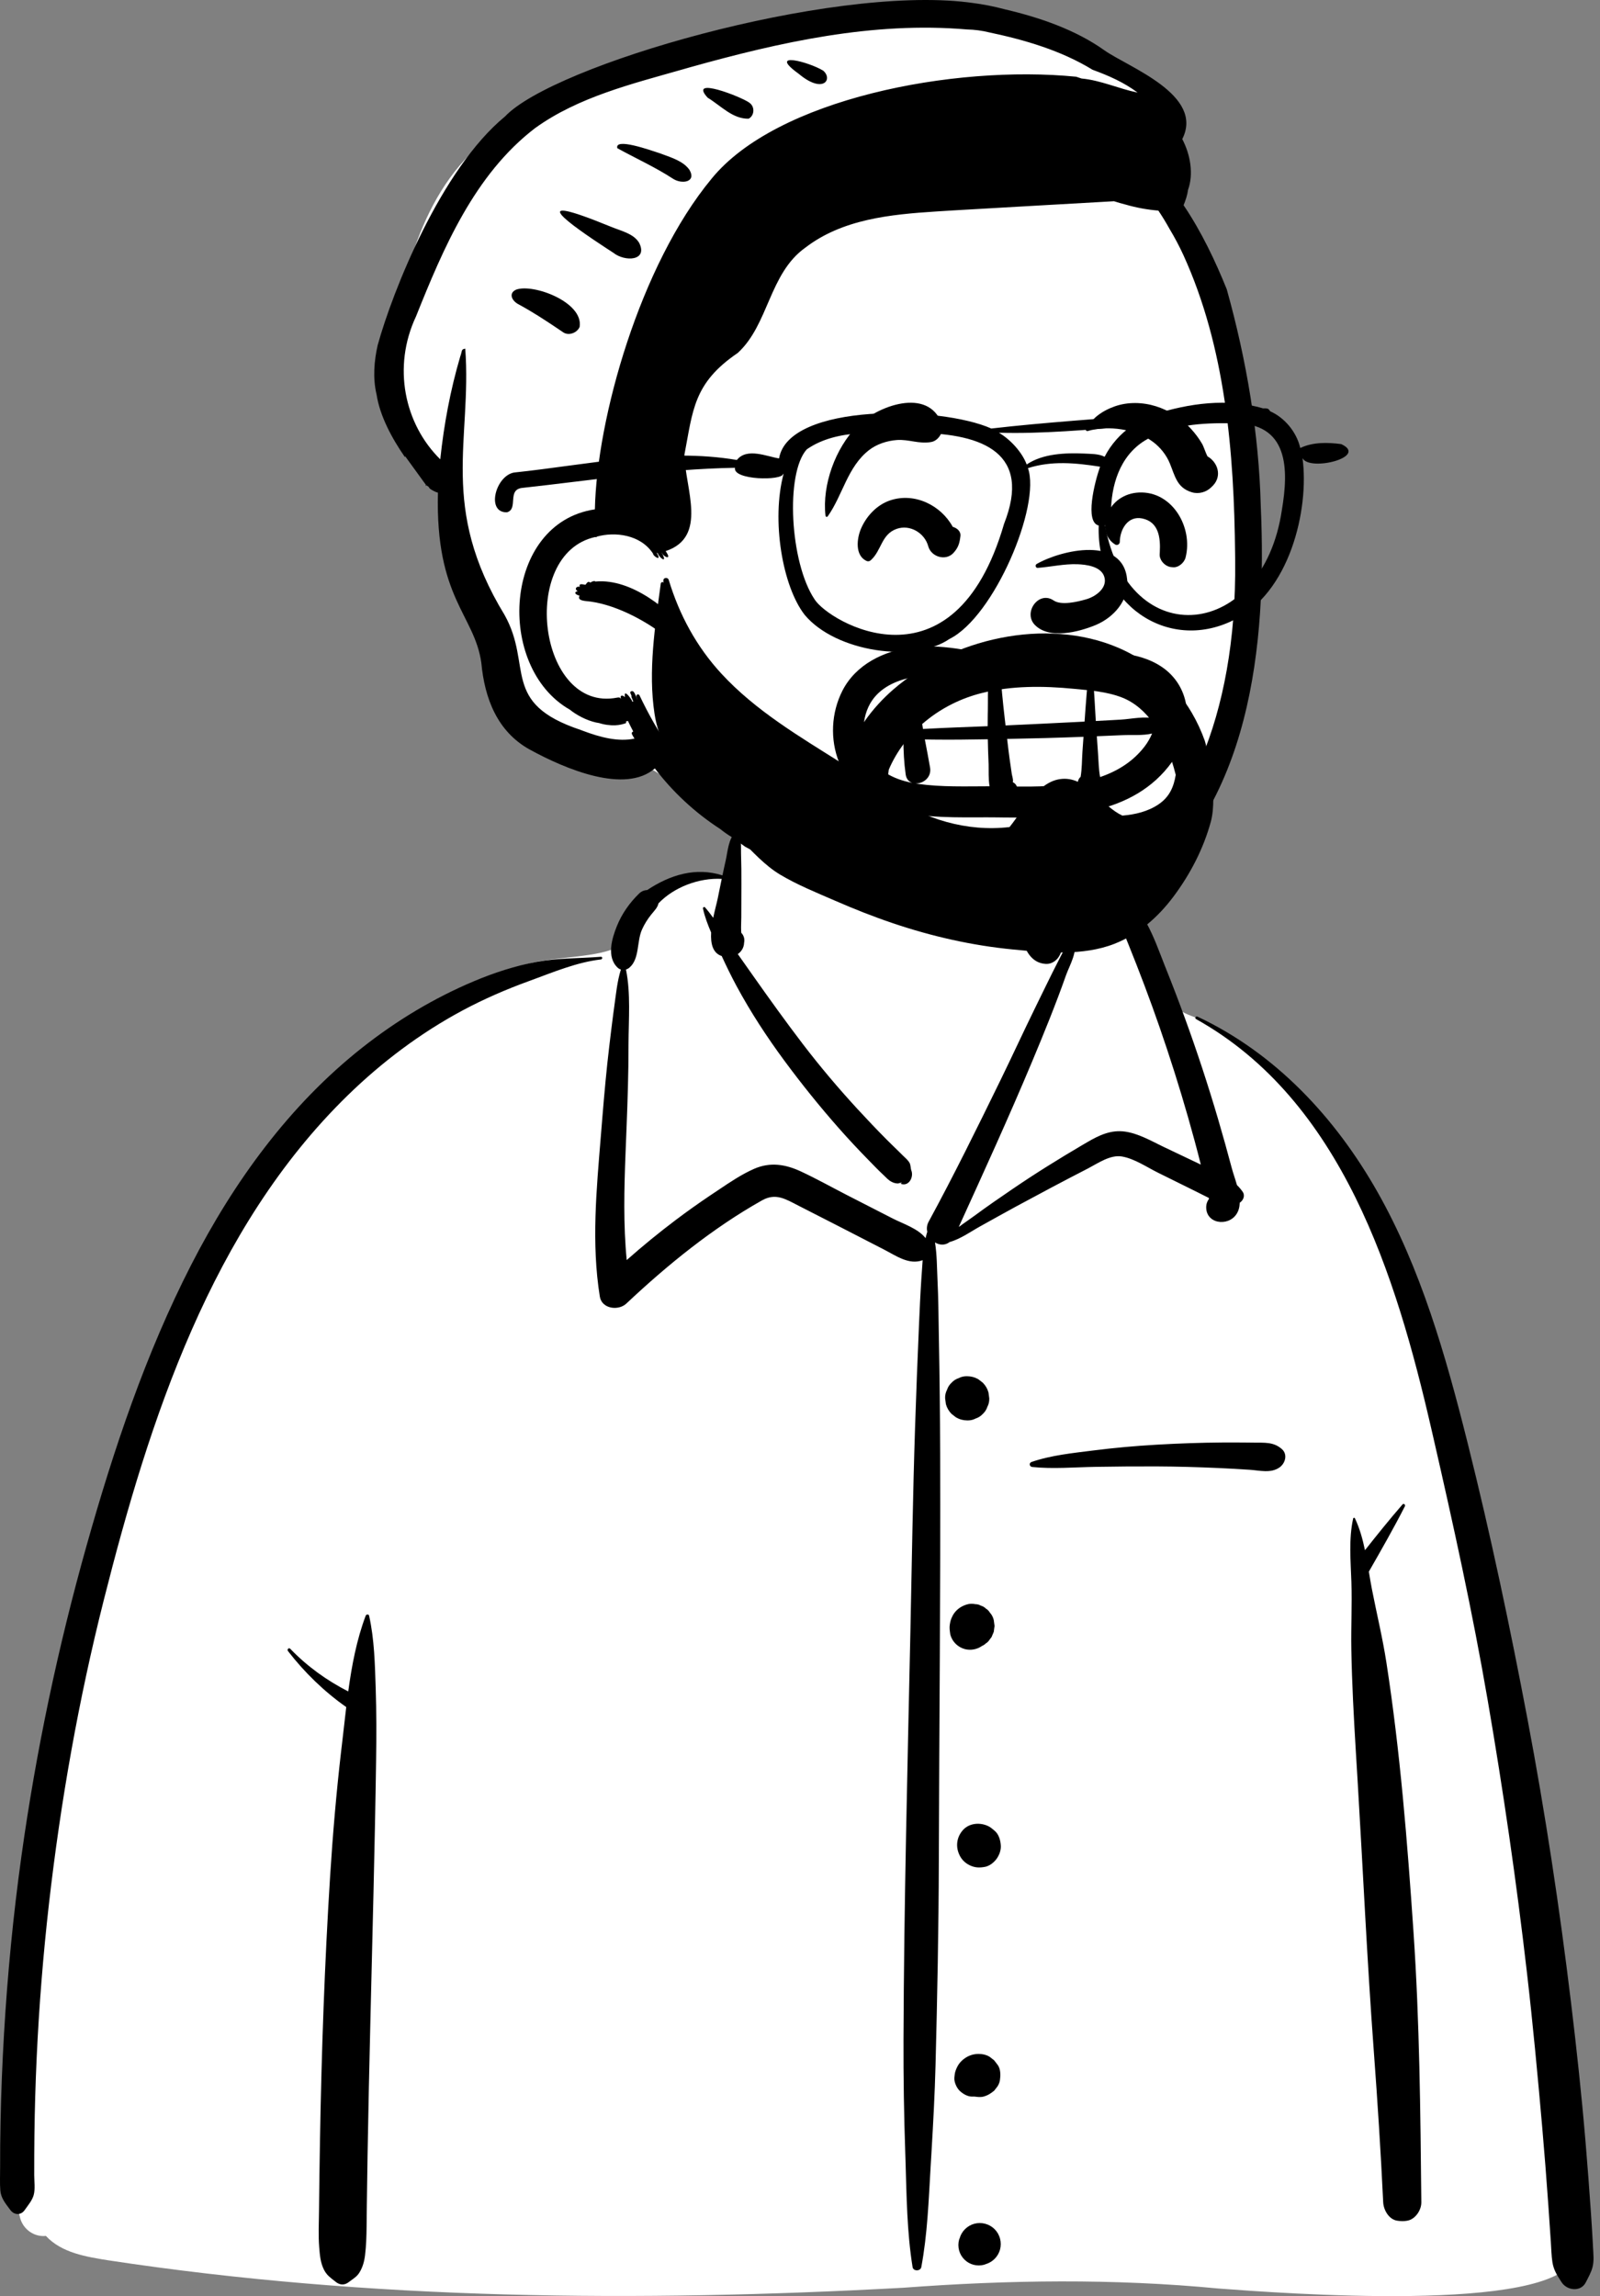
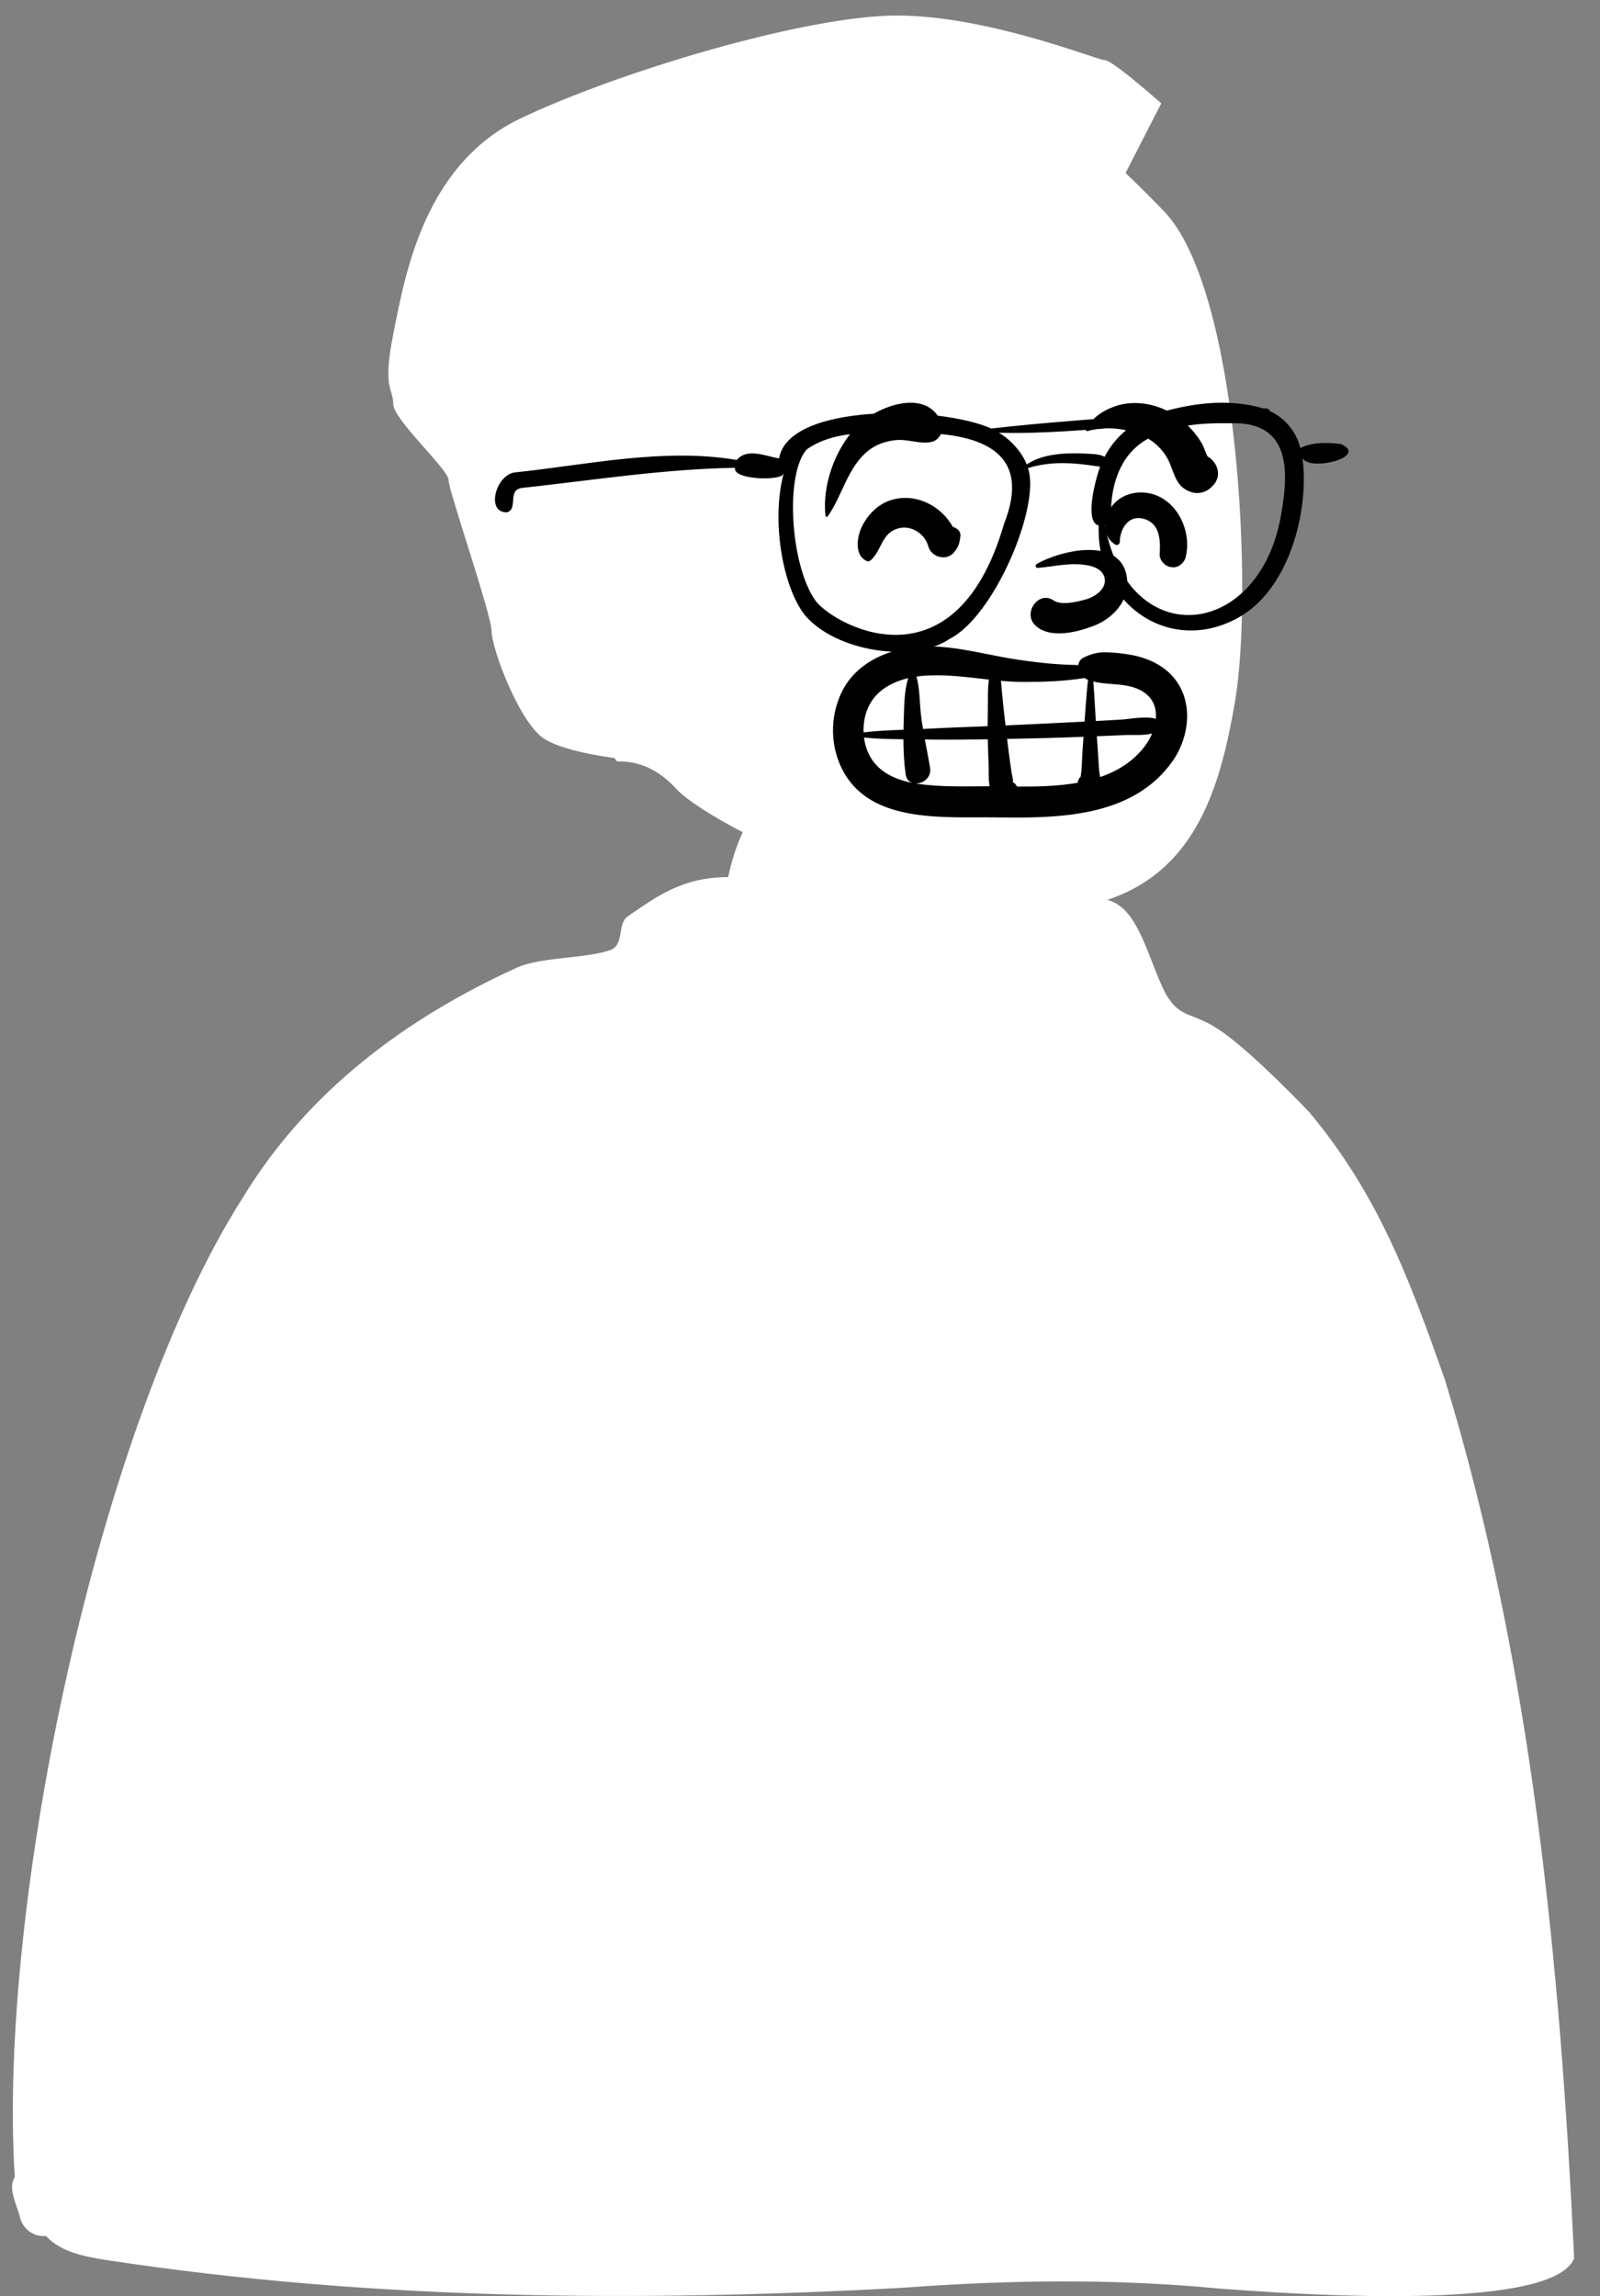
<svg xmlns="http://www.w3.org/2000/svg" width="168" height="241" viewBox="0 0 168 241" fill="none">
  <rect x="0" y="0" width="168" height="241" fill="#808080" stroke="none" />
  <path fill-rule="evenodd" clip-rule="evenodd" d="M11.338 237.23C38.939 241.424 67.04 241.635 94.871 240.112C105.885 239.287 116.933 239.138 127.938 240.193C134.441 240.676 162.954 242.857 165.284 237.03C163.817 206.003 160.848 174.711 151.738 144.871C147.992 134.275 144.774 125.481 137.462 116.713C135.157 114.319 130.188 109.298 127.34 107.66C124.873 106.242 123.842 106.748 122.425 104.352C121.017 101.706 119.979 97.285 117.98 95.418C115.945 93.516 112.929 94.197 109.19 94.809C109.877 85.524 105.593 83.16 99.691 81.394C89.317 77.433 79.071 79.423 76.46 92.057C71.619 92.057 68.899 94.141 65.959 96.144C64.757 96.962 65.593 99.048 64.158 99.692C61.502 100.638 56.808 100.406 54.251 101.57C42.622 106.864 32.265 114.542 25.463 125.754C10.213 149.693 -0.262 200.12 1.551 228.493C0.757 229.739 1.855 231.526 2.134 232.866C2.486 234.031 3.628 234.806 4.818 234.674C6.48 236.462 9.051 236.859 11.338 237.23Z" fill="white" />
-   <path fill-rule="evenodd" clip-rule="evenodd" d="M125.583 106.958C125.413 106.863 125.562 106.621 125.733 106.701C133.918 110.543 140.198 117.282 144.616 125.07C149.191 133.133 151.799 142.288 154.047 151.236L154.128 151.559C156.525 161.131 158.564 170.802 160.399 180.497C162.257 190.314 163.749 200.192 164.949 210.111C165.543 215.016 166.072 219.929 166.485 224.852C166.691 227.312 166.878 229.774 167.047 232.237C167.114 233.222 167.177 234.207 167.232 235.193L167.271 235.933C167.304 236.604 167.384 237.276 167.218 237.938C167.075 238.508 166.773 239.025 166.508 239.549C165.983 240.584 164.543 240.413 163.977 239.549L163.812 239.297C163.437 238.716 163.125 238.177 163.008 237.455C162.894 236.756 162.889 236.023 162.838 235.316C162.744 234.017 162.664 232.716 162.573 231.416C162.381 228.679 162.166 225.945 161.928 223.212C161.456 217.817 160.951 212.427 160.33 207.047C159.227 197.485 157.842 187.949 156.21 178.464C154.616 169.198 152.6 160.026 150.497 150.865L150.279 149.917C146.597 133.924 140.922 115.505 125.583 106.958ZM38.395 169.586C38.455 169.426 38.714 169.389 38.758 169.586C39.309 172.069 39.364 174.627 39.448 177.17C39.531 179.678 39.528 182.198 39.491 184.708C39.357 193.932 39.103 203.148 38.885 212.37C38.775 216.983 38.672 221.597 38.594 226.211C38.564 227.941 38.539 229.672 38.518 231.402L38.493 233.685C38.48 234.694 38.453 235.691 38.33 236.699C38.249 237.362 38.077 237.994 37.711 238.562C37.451 238.966 37.081 239.17 36.72 239.445L36.653 239.497C36.192 239.861 35.708 239.863 35.252 239.497L35.12 239.392C34.684 239.052 34.308 238.786 34.03 238.247C33.644 237.498 33.582 236.685 33.516 235.86C33.416 234.608 33.483 233.339 33.495 232.084C33.521 229.567 33.556 227.05 33.6 224.533C33.762 215.303 34.083 206.072 34.666 196.858C34.941 192.518 35.314 188.165 35.814 183.842L35.91 183.032C36.061 181.761 36.2 180.466 36.355 179.168C34.028 177.53 31.982 175.543 30.237 173.289C30.109 173.123 30.32 172.89 30.476 173.051C32.258 174.897 34.302 176.369 36.565 177.527C36.936 174.809 37.446 172.105 38.395 169.586ZM77.279 87.31C77.311 87.285 77.361 87.274 77.392 87.31C77.892 87.893 77.79 88.785 77.807 89.525L77.808 89.594C77.844 90.675 77.851 91.752 77.847 92.834L77.836 96.277C77.835 96.751 77.796 97.243 77.821 97.72L77.833 97.904C78.096 98.173 78.218 98.562 78.129 98.953C78.113 99.454 77.851 99.873 77.469 100.136L78.288 101.298L79.108 102.46C80.798 104.858 82.506 107.234 84.287 109.566C86.103 111.944 88.04 114.231 90.066 116.431C91.057 117.506 92.064 118.566 93.094 119.602C93.513 120.023 93.942 120.434 94.367 120.849L94.789 121.267C95.039 121.516 95.353 121.763 95.518 122.08C95.616 122.266 95.638 122.726 95.673 122.802C95.985 123.49 95.452 124.586 94.565 124.243L94.606 124.216C94.767 124.104 94.663 124.102 94.295 124.212C94.063 124.211 93.845 124.157 93.641 124.051L93.581 124.018C93.294 123.872 93.038 123.59 92.805 123.365L92.747 123.31C92.215 122.81 91.707 122.281 91.197 121.759C90.131 120.67 89.09 119.559 88.082 118.417C86.07 116.139 84.164 113.769 82.358 111.325C80.519 108.836 78.809 106.219 77.339 103.494C76.781 102.461 76.27 101.407 75.779 100.341C74.825 100.034 74.603 99.019 74.67 97.875C74.317 97.054 74 96.217 73.812 95.361C73.787 95.244 73.938 95.133 74.028 95.236C74.333 95.583 74.616 95.952 74.888 96.331C75.051 95.529 75.259 94.791 75.356 94.32L75.78 92.243C73.395 92.119 70.782 93.099 69.138 94.815C69.05 95.261 68.706 95.581 68.371 95.999C67.988 96.476 67.654 97.012 67.405 97.572C66.853 98.814 67.165 100.644 66.092 101.556C65.981 101.65 65.856 101.716 65.727 101.757C66.236 104.253 66.005 107.003 65.994 109.534L65.993 109.757C65.996 112.591 65.901 115.427 65.792 118.258L65.68 121.06C65.536 124.797 65.442 128.536 65.805 132.252C67.463 130.784 69.177 129.383 70.949 128.047C72.115 127.169 73.304 126.322 74.515 125.507L75.498 124.85C76.677 124.059 77.884 123.246 79.175 122.679C80.863 121.939 82.468 122.193 84.098 122.953C85.721 123.709 87.295 124.588 88.887 125.408C90.507 126.241 92.129 127.068 93.751 127.897C94.825 128.446 96.398 128.941 97.186 129.952C97.237 129.728 97.295 129.505 97.364 129.283C97.285 128.944 97.316 128.578 97.506 128.229C100.153 123.363 102.602 118.381 105.034 113.405C106.265 110.887 107.436 108.339 108.669 105.822L109.868 103.371C110.068 102.963 110.269 102.555 110.471 102.147C110.774 101.537 111.089 100.933 111.395 100.325C111.524 100.068 111.686 99.812 111.812 99.553L111.872 99.423C111.874 99.416 112.165 98.502 111.941 98.589L111.921 98.599C111.807 98.663 111.715 98.519 111.789 98.427C112.106 98.035 112.548 98.382 112.729 98.746C113.228 99.746 112.314 101.315 111.963 102.273L111.943 102.326C110.852 105.416 109.617 108.448 108.351 111.469C105.924 117.261 103.316 122.965 100.714 128.678L100.683 128.777C101.238 128.351 101.831 127.965 102.338 127.589C103.618 126.641 104.935 125.739 106.249 124.841C108.661 123.192 111.138 121.653 113.655 120.174L114.16 119.879C115.417 119.146 116.663 118.552 118.156 118.772C119.543 118.977 120.832 119.722 122.085 120.327L122.215 120.389L126.086 122.231C125.672 120.58 125.224 118.937 124.757 117.3C123.845 114.107 122.841 110.941 121.753 107.803C120.737 104.871 119.639 101.972 118.477 99.095L118.127 98.232C117.653 97.047 117.182 95.756 115.828 95.391C114.475 95.027 112.923 95.567 111.686 94.796C111.573 94.725 111.587 94.54 111.724 94.506L112.487 94.314C113.92 93.957 115.599 93.598 116.954 93.945C118.429 94.323 119.649 95.561 120.364 96.848C121.159 98.279 121.72 99.881 122.324 101.408L122.42 101.648C123.112 103.376 123.779 105.114 124.416 106.863C125.691 110.358 126.851 113.896 127.902 117.466C128.408 119.186 128.888 120.915 129.35 122.648C129.483 123.146 129.701 123.75 129.881 124.381C130.087 124.581 130.282 124.806 130.464 125.061C130.768 125.485 130.55 125.982 130.173 126.236C130.158 126.67 130.062 127.078 129.832 127.427C128.933 128.792 126.556 128.441 126.653 126.605C126.667 126.325 126.777 126.056 126.943 125.83L126.938 125.793L126.919 125.726C126.506 125.528 126.092 125.307 125.655 125.092L121.592 123.083C120.416 122.501 119.111 121.603 117.803 121.381C116.583 121.174 115.296 122.083 114.247 122.632L114.179 122.667C111.645 123.967 109.13 125.309 106.624 126.663C105.401 127.324 104.194 128.012 102.976 128.681C101.957 129.24 100.858 130.043 99.713 130.358C99.223 130.739 98.642 130.688 98.175 130.4C98.389 131.722 98.376 133.079 98.441 134.43C98.529 136.237 98.543 138.049 98.572 139.858L98.584 140.537C98.661 144.537 98.702 148.538 98.717 152.539C98.771 166.785 98.614 181.036 98.577 195.283C98.558 202.441 98.416 209.605 98.231 216.76C98.152 219.792 97.987 222.821 97.809 225.848L97.711 227.499C97.504 230.983 97.382 234.506 96.737 237.943C96.653 238.392 95.894 238.403 95.82 237.943C95.227 234.26 95.193 230.496 95.079 226.77L95.055 226.025C94.918 222.025 94.853 218.026 94.867 214.023C94.918 199.771 95.288 185.527 95.591 171.279C95.743 164.12 95.846 156.958 96.082 149.802C96.201 146.221 96.335 142.642 96.494 139.063C96.565 137.464 96.633 135.868 96.739 134.272L96.787 133.588C96.82 133.142 96.846 132.701 96.879 132.265C95.437 132.791 94.119 131.816 92.822 131.149C91.328 130.38 89.834 129.61 88.339 128.842L86.842 128.076L83.848 126.547C82.499 125.859 81.461 125.174 80.022 125.981C74.842 128.889 70.081 132.758 65.766 136.818C64.939 137.596 63.191 137.387 62.981 136.082C62.086 130.508 62.63 124.852 63.087 119.261L63.256 117.185C63.46 114.706 63.682 112.226 63.979 109.757C64.111 108.653 64.243 107.549 64.389 106.446L64.501 105.62C64.684 104.313 64.803 103.014 65.192 101.761C65.07 101.721 64.951 101.656 64.846 101.556C63.676 100.445 64.24 98.518 64.774 97.197C65.301 95.893 66.105 94.755 67.112 93.776C67.331 93.562 67.641 93.425 67.951 93.418C70.392 91.8 73.07 90.992 75.857 91.876C75.935 91.501 76.015 91.127 76.099 90.754L76.184 90.382C76.401 89.457 76.482 87.929 77.279 87.31ZM102.295 233.399C103.052 233.191 103.881 233.41 104.436 233.966C104.991 234.521 105.211 235.35 105.002 236.108C104.898 236.481 104.709 236.805 104.436 237.08C104.181 237.333 103.884 237.514 103.544 237.622L103.465 237.646L103.341 237.697C102.961 237.799 102.582 237.799 102.202 237.697C101.839 237.596 101.524 237.412 101.257 237.146C100.991 236.879 100.808 236.564 100.706 236.2C100.604 235.821 100.604 235.441 100.706 235.061L100.758 234.937C100.862 234.564 101.051 234.24 101.323 233.966C101.598 233.693 101.922 233.504 102.295 233.399ZM147.267 157.897C147.392 157.754 147.593 157.937 147.516 158.089C146.336 160.402 145.021 162.7 143.729 164.954C143.833 165.579 143.935 166.199 144.053 166.804C144.557 169.379 145.173 171.908 145.575 174.508C147.021 183.854 147.771 193.301 148.414 202.731C149.06 212.194 149.143 221.662 149.24 231.144C149.248 231.965 148.616 232.921 147.769 233.075C147.382 233.146 147.092 233.133 146.705 233.075C145.824 232.946 145.273 231.936 145.235 231.144C144.982 225.844 144.642 220.552 144.248 215.261C143.55 205.88 143.124 196.475 142.56 187.085L142.361 183.803C142.148 180.246 141.953 176.688 141.89 173.126C141.847 170.767 141.974 168.408 141.896 166.051C141.824 163.875 141.604 161.509 142.083 159.372C142.101 159.292 142.228 159.271 142.264 159.348C142.763 160.398 143.079 161.539 143.322 162.704C144.607 161.079 145.916 159.449 147.267 157.897ZM63.099 100.42C63.279 100.407 63.272 100.679 63.099 100.699C60.577 100.991 58.141 102.018 55.76 102.89L55.556 102.965C53.151 103.838 50.805 104.853 48.548 106.063C44.136 108.43 40.084 111.481 36.501 114.974C22.197 128.917 15.678 149.023 10.902 167.918C8.248 178.416 6.361 189.092 5.137 199.849C4.532 205.169 4.105 210.51 3.856 215.858C3.728 218.6 3.647 221.343 3.614 224.087C3.597 225.493 3.591 226.899 3.593 228.304C3.594 228.948 3.709 229.759 3.537 230.385C3.377 230.964 2.927 231.474 2.593 231.957C2.199 232.53 1.489 232.499 1.089 231.957L0.941 231.76C0.514 231.193 0.096 230.651 0.035 229.911C-0.03 229.117 0.016 228.298 0.013 227.501C0.006 225.895 0.026 224.288 0.058 222.682C0.12 219.603 0.241 216.526 0.422 213.452C0.788 207.214 1.39 200.989 2.252 194.8C3.785 183.799 6.083 172.903 9.093 162.212C11.932 152.127 15.296 142.071 20.088 132.729C24.537 124.055 30.374 115.986 38.076 109.924C41.658 107.105 45.557 104.756 49.76 102.987C51.88 102.094 54.107 101.366 56.371 100.951C58.61 100.54 60.839 100.597 63.099 100.42ZM102.729 215.573C103.129 215.57 103.575 215.658 103.918 215.879L104.376 216.233C104.5 216.393 104.624 216.553 104.747 216.714C105.034 217.087 105.072 217.692 105.012 218.137C104.999 218.435 104.91 218.711 104.747 218.967L104.398 219.42C104.063 219.693 103.783 219.889 103.377 220.02C103.164 220.089 102.96 220.103 102.756 220.093L102.688 220.088L102.729 220.094L102.657 220.086C102.591 220.08 102.524 220.073 102.458 220.064C102.412 220.058 102.367 220.055 102.321 220.049C102.278 220.045 102.235 220.043 102.191 220.047C101.675 220.096 101.156 219.803 100.789 219.466C100.459 219.163 100.163 218.52 100.209 218.064L100.228 217.874C100.263 217.552 100.292 217.426 100.428 217.103C100.56 216.789 100.745 216.512 100.996 216.278C101.478 215.829 102.068 215.577 102.729 215.573ZM101.13 192.053C101.816 191.306 102.993 191.251 103.843 191.703C104.05 191.813 104.24 191.99 104.422 192.137C104.882 192.509 105.063 193.18 105.088 193.746C105.114 194.305 104.819 194.969 104.422 195.355L104.326 195.448C104.09 195.678 103.75 195.878 103.419 195.939C102.885 196.038 102.436 196.035 101.938 195.825C101.511 195.644 101.142 195.354 100.892 194.961L100.851 194.894C100.834 194.866 100.818 194.838 100.803 194.81L100.78 194.766C100.304 193.85 100.432 192.813 101.13 192.053ZM101.485 168.409C101.795 168.312 102.103 168.298 102.412 168.368C102.622 168.368 102.818 168.421 102.999 168.526C103.196 168.581 103.367 168.681 103.512 168.826C103.687 168.929 103.826 169.068 103.929 169.243C104.135 169.467 104.273 169.731 104.345 170.033L104.428 170.652L104.345 171.27L104.111 171.826C104.046 171.91 103.982 171.994 103.916 172.078C103.813 172.253 103.673 172.392 103.498 172.496C103.384 172.609 103.254 172.694 103.108 172.753C102.59 173.124 101.9 173.245 101.287 173.076C100.923 172.974 100.607 172.79 100.338 172.523C100.072 172.255 99.888 171.938 99.786 171.574L99.744 171.283C99.69 170.893 99.681 170.677 99.791 170.181C99.84 169.963 99.98 169.655 100.054 169.526C100.368 168.973 100.882 168.594 101.485 168.409ZM128.323 151.399C129.211 151.393 130.098 151.395 130.986 151.405L131.651 151.413C132.766 151.431 133.72 151.316 134.596 152.09C135.232 152.651 134.952 153.593 134.348 154.016C133.434 154.656 132.287 154.334 131.235 154.263C130.127 154.189 129.017 154.127 127.907 154.077C125.758 153.981 123.608 153.92 121.456 153.91C119.31 153.901 117.16 153.921 115.013 153.956C112.829 153.992 110.555 154.195 108.383 153.969C108.085 153.938 108.018 153.545 108.312 153.443C110.359 152.735 112.661 152.506 114.806 152.235C117.018 151.955 119.23 151.757 121.456 151.629C123.743 151.498 126.033 151.415 128.323 151.399ZM101.481 144.443L101.555 144.444C101.945 144.445 102.311 144.537 102.652 144.72L102.724 144.761L103.193 145.123C103.481 145.412 103.679 145.753 103.789 146.146L103.872 146.762C103.884 147.082 103.818 147.379 103.673 147.656C103.579 147.943 103.419 148.192 103.193 148.402C102.983 148.628 102.735 148.787 102.448 148.881C102.193 149.015 101.919 149.082 101.628 149.082L101.555 149.081C101.137 149.079 100.747 148.974 100.385 148.764L99.916 148.402C99.629 148.112 99.43 147.771 99.32 147.379L99.237 146.762C99.225 146.443 99.292 146.145 99.437 145.869C99.531 145.582 99.69 145.333 99.916 145.123C100.126 144.897 100.374 144.737 100.662 144.644C100.917 144.51 101.19 144.443 101.481 144.443ZM108.352 89.984C108.851 89.261 109.756 89.904 109.626 90.486C109.66 92.119 109.744 93.704 110.115 95.305C110.285 96.037 110.508 96.771 110.852 97.442L110.996 97.724C111.441 98.604 111.787 99.433 111.188 100.398C110.905 100.852 110.395 101.194 109.841 101.17C107.388 101.064 107.05 97.647 106.901 95.74C106.747 93.775 107.226 91.616 108.352 89.984Z" fill="black" />
  <path fill-rule="evenodd" clip-rule="evenodd" d="M94.183 1.629C103.642 1.629 114.991 6.216 115.956 6.308L115.982 6.309C116.49 6.309 118.473 7.821 121.933 10.845L118.186 18.156L118.489 18.446C119.94 19.838 121.179 21.106 122.157 22.106C130.141 30.272 131.576 62.331 129.694 73.512C127.813 84.692 124.328 95.632 108.103 95.632C91.878 95.632 73.827 85.872 71.046 82.833C69.192 80.807 67.11 79.836 64.8 79.921C64.705 79.801 64.61 79.682 64.517 79.562L64.177 79.514C60.979 79.051 58.688 78.427 57.303 77.644C54.598 76.113 51.625 68.064 51.625 66.292C51.625 64.537 47.186 51.768 47.097 50.417L47.095 50.38C47.095 49.25 41.296 44.058 41.296 42.409C41.296 40.76 40.127 40.86 41.296 35.049L41.636 33.342C42.88 27.155 45.314 16.911 54.598 12.459C64.8 7.568 84.629 1.629 94.183 1.629Z" fill="white" />
-   <path fill-rule="evenodd" clip-rule="evenodd" d="M53.023 12.229C58.111 6.827 86.996 -1.529 101.61 0.242L102.048 0.299C103.214 0.447 104.364 0.671 105.498 0.975C109.164 1.832 112.951 3.129 115.981 5.295C118.51 7.068 126.488 9.962 124.137 14.599C125.008 16.251 125.334 18.293 124.745 19.921C124.67 20.483 124.497 21 124.276 21.537C126.138 24.287 127.613 27.397 128.807 30.355C130.893 37.799 132.192 45.546 132.382 53.141C133.014 67.57 131.433 84.806 118.87 94.136C111.281 100.049 99.394 100.248 90.865 92.917C90.381 92.344 88.105 90.797 88.865 90.526C89.091 90.765 89.323 90.998 89.56 91.226C89.549 91.201 89.547 91.175 89.552 91.148L89.329 90.946C88.91 90.558 88.367 89.996 88.985 90.106C89.013 90.137 89.042 90.165 89.072 90.197C89.203 90.275 89.302 90.343 89.379 90.403L89.418 90.435L89.406 90.422C89.05 90.042 88.836 89.655 89.369 89.902L89.439 89.937C89.676 90.186 89.917 90.425 90.162 90.657C90.158 90.63 90.162 90.602 90.177 90.573L89.948 90.352C89.725 90.133 89.759 90.132 89.868 89.956C89.394 89.291 90.279 89.686 90.341 89.945C90.895 89.814 91.381 90.854 91.738 90.981C107.372 103.004 130.059 92.336 129.692 58.831L129.686 58.176C129.579 47.463 128.677 36.451 124.248 26.753C123.817 25.819 123.335 24.91 122.805 24.031C122.44 23.372 122.049 22.729 121.628 22.104C120.451 22.009 119.289 21.793 118.145 21.459C117.751 21.36 117.363 21.25 116.974 21.121C111.295 21.431 105.743 21.768 100.048 22.087L98.269 22.198C93.445 22.509 88.456 23.006 84.563 25.991C80.744 28.708 80.726 34.067 77.457 37.05C72.794 40.216 72.76 43.071 71.862 47.736C71.928 51.253 74.366 56.363 69.893 57.843C70.648 58.919 69.596 58.402 69.513 58.025C69.504 58.027 69.496 58.029 69.49 58.029C70.162 59.28 69.174 58.492 69.086 58.09C69.033 58.076 68.98 58.038 68.928 57.985C69.605 59.08 68.51 58.313 68.575 58.114C67.266 56.1 64.571 55.788 62.672 56.321C62.648 56.393 62.564 56.4 62.511 56.361C54.435 58.112 56.519 74.838 64.795 73.221C65.15 73.149 65.141 73.319 65.211 73.335C65.02 72.833 65.559 73.037 65.553 73.143L65.586 73.141C65.612 73.139 65.602 73.136 65.621 73.143C65.436 72.116 66.477 73.604 66.394 73.665C66.426 73.646 66.462 73.635 66.494 73.631L66.458 73.534C66.285 73.073 66.3 73.265 66.301 73.001C66.172 72.675 66.162 72.818 66.193 72.606C66.648 72.252 66.783 73.324 66.935 73.403C66.674 73.039 66.882 72.742 67.128 72.94C68.992 76.862 71.4 80.547 74.511 83.45C74.852 83.719 75.196 83.983 75.553 84.232C76.876 85.386 78.907 86.127 80.146 87.149C80.146 87.166 80.138 87.187 80.125 87.208L80.153 87.234L80.182 87.261L80.613 87.468C80.74 87.576 80.854 87.696 80.955 87.829C81.063 87.954 81.158 88.091 81.238 88.237C81.278 88.415 81.19 88.489 81.021 88.413C80.946 88.387 80.873 88.358 80.799 88.33C80.803 88.337 80.805 88.341 80.809 88.345C80.834 88.382 80.998 88.762 80.809 88.701L80.786 88.692C80.682 88.654 80.579 88.612 80.478 88.571C80.598 88.721 80.708 88.884 80.805 89.022C80.909 89.129 80.972 89.256 80.997 89.4C80.993 89.48 80.949 89.514 80.868 89.503C80.746 89.463 80.626 89.421 80.505 89.376L80.539 89.442C80.624 89.61 80.746 89.891 80.53 89.797C80.346 89.74 80.169 89.675 79.992 89.603C79.977 89.632 79.947 89.643 79.888 89.615C79.324 89.415 78.779 89.169 78.257 88.88C77.799 88.546 77.336 88.218 76.876 87.886C76.442 87.627 76.024 87.337 75.625 87.011C72.953 85.285 70.614 83.092 68.759 80.65C65.655 83.338 59.451 80.77 55.612 78.665C52.218 76.784 50.883 73.306 50.538 69.556C49.821 64.508 45.697 62.78 45.984 51.703C45.978 51.706 45.971 51.706 45.963 51.706C45.813 51.661 45.667 51.602 45.53 51.526C45.388 51.458 45.255 51.378 45.13 51.281L44.976 51.067C44.896 51.023 44.824 50.976 44.769 50.93L44.741 50.967C44.651 51.075 44.711 50.912 44.716 50.879L44.448 50.515C43.813 49.647 43.116 48.673 42.548 47.895L42.531 47.926C42.518 47.95 42.511 47.968 42.517 47.975C41.166 46.033 39.895 43.688 39.542 41.417C39.126 39.668 39.288 37.865 39.652 36.245C41.211 30.572 46.318 17.732 53.023 12.229ZM89.688 90.694L89.604 90.618L89.678 90.712C89.717 90.76 89.757 90.803 89.822 90.847C89.818 90.833 89.818 90.818 89.82 90.801C89.776 90.768 89.732 90.732 89.688 90.694ZM101.545 3.093C91.635 2.24 81.888 4.425 72.431 7.068L71.778 7.256C66.401 8.791 60.715 10.172 56.171 13.457C49.822 18.322 46.544 26.061 43.683 33.206C41.185 38.515 42.462 44.501 46.227 48.208C46.618 44.524 47.286 40.948 48.33 37.401C48.548 36.847 48.383 36.665 48.852 36.593C49.561 46.152 46.069 53.215 52.98 64.543C55.978 69.889 52.507 73.8 60.975 76.613L61.204 76.701C62.968 77.366 64.895 77.892 66.623 77.52L66.468 77.268C66.31 77.008 66.262 76.883 66.492 76.772C66.485 76.759 66.477 76.746 66.468 76.731C66.283 76.381 66.103 76.025 65.932 75.666C65.862 75.689 65.792 75.706 65.72 75.725C65.767 75.812 65.773 75.899 65.642 75.928C65.177 76.088 64.699 76.152 64.209 76.122L64.104 76.114C63.551 76.081 63.203 75.98 62.892 75.886C62.788 75.869 62.685 75.852 62.583 75.831C61.581 75.609 60.519 75.043 59.833 74.483C52.003 70.034 52.813 54.891 62.463 53.46C62.661 43.925 67.194 27.84 74.717 18.755C81.517 10.398 100.082 6.775 112.998 8.053C113.187 8.115 113.375 8.178 113.563 8.241C115.556 8.419 117.455 9.307 119.449 9.719C118.017 8.646 116.393 7.931 114.72 7.323C111.387 5.283 107.565 4.18 103.873 3.401C103.109 3.213 102.333 3.11 101.545 3.093ZM62.021 61.119C62.54 60.837 62.481 61.109 62.6 61.03C66.332 60.726 70.357 63.995 72.443 66.72C72.278 66.891 71.832 66.384 71.754 66.303C71.744 66.314 71.731 66.322 71.718 66.327L71.776 66.409C72.622 67.623 70.946 66.194 70.789 65.9C70.761 65.915 70.734 65.923 70.702 65.917C70.835 66.047 71.241 66.387 71.311 66.629L71.418 66.719C72.433 67.588 72.349 68.242 71.197 67.007C71.224 67.064 71.234 67.117 71.216 67.159L71.255 67.186C71.822 67.582 72.287 68.686 71.103 67.552C71.227 68.38 69.93 66.78 69.889 66.792C67.645 65.03 64.343 63.317 61.529 63.087L61.432 63.075C60.916 63.009 60.672 62.856 60.853 62.518C60.217 62.367 60.366 62.054 60.667 62.064C60.218 61.769 60.622 61.486 60.882 61.597C60.703 61.101 61.421 61.431 61.487 61.362C61.859 60.787 61.959 61.267 62.021 61.119ZM54.198 30.399C55.99 29.742 61.285 31.709 60.862 34.313C60.61 34.911 59.779 35.254 59.194 34.916L58.432 34.404C57.105 33.515 55.908 32.735 54.484 31.96C53.709 31.575 53.375 30.758 54.198 30.399ZM64.397 26.529L63.705 26.078C59.968 23.632 54.687 19.926 64.053 23.761C65.121 24.219 66.54 24.49 67.122 25.507C68.037 27.381 65.629 27.507 64.397 26.529ZM64.817 15.554C64.517 14.416 68.247 15.751 69.333 16.103L69.499 16.166C70.555 16.56 71.766 16.925 72.398 17.837C73.138 19.097 71.64 19.358 70.712 18.789C68.809 17.545 66.722 16.606 64.817 15.554ZM74.303 10.252C72.203 7.958 77.822 10.156 78.664 10.766L78.688 10.784C79.316 11.226 79.189 12.179 78.599 12.459C76.92 12.491 75.684 11.091 74.303 10.252ZM83.857 7.739C80.519 5.339 84.916 6.481 86.444 7.421C87.485 8.339 86.412 9.89 83.857 7.739Z" fill="black" />
  <path fill-rule="evenodd" clip-rule="evenodd" d="M95.778 67.944C99.399 67.504 102.91 68.613 106.45 69.172C108.32 69.467 110.191 69.688 112.083 69.769C112.463 69.786 112.844 69.796 113.225 69.804C113.26 69.468 113.448 69.16 113.854 68.976C114.687 68.598 115.354 68.428 116.269 68.464C117.106 68.497 117.947 68.584 118.771 68.734C120.268 69.009 121.772 69.632 122.867 70.715C125.402 73.22 125.016 77.244 123.058 79.973C119.012 85.611 111.627 85.873 105.302 85.799L104.718 85.791C98.959 85.709 90.72 86.568 88.103 80.013C87.141 77.603 87.275 74.809 88.453 72.497C89.858 69.74 92.816 68.303 95.778 67.944ZM113.767 77.332L113.715 77.334C111.06 77.436 108.405 77.508 105.749 77.555C105.828 78.237 105.909 78.92 106.002 79.601C106.075 80.137 106.153 80.673 106.234 81.207C106.268 81.434 106.394 81.785 106.359 82.009L106.346 82.098C106.482 82.16 106.606 82.259 106.698 82.403C106.73 82.453 106.753 82.504 106.777 82.554C108.839 82.57 111.059 82.53 113.162 82.155L113.166 82.109C113.204 81.841 113.316 81.66 113.464 81.536C113.612 80.679 113.598 79.766 113.655 78.915C113.691 78.387 113.73 77.859 113.767 77.332ZM103.72 77.591C101.806 77.624 99.891 77.649 97.978 77.626L97.109 77.612C97.293 78.597 97.492 79.578 97.658 80.569C97.831 81.602 96.922 82.258 96.136 82.232C96.224 82.246 96.312 82.261 96.401 82.274C98.858 82.621 101.41 82.529 103.904 82.526C103.769 81.743 103.824 80.859 103.804 80.205L103.8 80.104C103.762 79.266 103.735 78.428 103.72 77.591ZM90.72 77.411C90.786 77.922 90.916 78.424 91.109 78.89C91.926 80.861 93.799 81.78 95.78 82.168C95.436 82.049 95.163 81.763 95.095 81.275C94.923 80.059 94.861 78.824 94.856 77.59C93.475 77.577 92.085 77.547 90.72 77.411ZM120.969 76.99C119.986 77.222 118.843 77.115 117.878 77.159C116.975 77.2 116.071 77.236 115.167 77.273C115.209 77.89 115.251 78.507 115.296 79.124C115.354 79.921 115.36 80.764 115.512 81.558C117.331 80.937 118.961 79.941 120.184 78.348C120.488 77.952 120.761 77.486 120.969 76.99ZM95.362 71.177C93.726 71.565 92.177 72.384 91.344 73.882C90.85 74.771 90.632 75.825 90.674 76.863C92.058 76.702 93.465 76.641 94.865 76.591C94.87 76.338 94.876 76.086 94.883 75.835L94.905 75.19C94.943 73.961 94.962 72.417 95.362 71.177ZM103.834 71.327L103.114 71.246C101.112 71.018 99.112 70.778 97.111 70.916C96.821 70.936 96.527 70.967 96.232 71.01C96.586 72.288 96.556 73.787 96.704 75.052C96.761 75.54 96.833 76.025 96.913 76.508L97.26 76.492C99.408 76.375 101.557 76.304 103.707 76.218C103.707 75.815 103.709 75.411 103.715 75.007L103.723 74.603C103.748 73.57 103.681 72.408 103.834 71.327ZM113.884 71.163C111.788 71.502 109.622 71.574 107.563 71.576C106.74 71.577 105.918 71.527 105.097 71.454C105.15 71.891 105.178 72.334 105.218 72.766C105.299 73.638 105.392 74.508 105.493 75.378L105.583 76.139C108.224 76.019 110.866 75.89 113.507 75.756L113.88 75.736L113.984 74.273C114.055 73.298 114.134 72.322 114.244 71.352L114.161 71.322C114.064 71.282 113.971 71.226 113.884 71.163ZM114.794 71.526C114.91 72.905 114.974 74.29 115.059 75.672L116.8 75.579C117.09 75.563 117.38 75.547 117.67 75.53C118.798 75.465 120.248 75.123 121.364 75.442C121.449 74.428 121.159 73.439 120.244 72.758C118.637 71.561 116.591 71.987 114.794 71.526ZM108.846 59.197C111.438 57.712 117.943 56.194 118.355 60.862C118.545 63.01 116.949 64.789 115.085 65.584L115.015 65.613C113.266 66.332 110.168 67.144 108.655 65.585C107.396 64.287 109.066 61.96 110.63 63.023C111.434 63.569 113.127 63.167 114.024 62.907L114.08 62.891C115.049 62.606 116.339 61.695 115.939 60.502C115.585 59.447 114.077 59.255 113.133 59.22C111.724 59.17 110.352 59.497 108.956 59.604C108.734 59.621 108.666 59.3 108.846 59.197ZM119.585 51.692C123.104 51.527 125.293 55.371 124.484 58.52C124.344 59.063 123.737 59.597 123.15 59.536L123.002 59.522C122.927 59.515 122.852 59.505 122.783 59.486C122.226 59.332 121.726 58.752 121.767 58.152L121.778 57.977C121.86 56.489 121.699 54.775 119.931 54.415C118.432 54.109 117.595 55.552 117.578 56.881C117.574 57.117 117.309 57.281 117.101 57.155C116.017 56.495 115.83 55.183 116.244 54.053C116.768 52.621 118.081 51.762 119.585 51.692ZM93.472 52.516C96.033 51.661 98.796 53.027 100.036 55.292C100.471 55.418 100.905 55.753 100.844 56.267C100.757 57.006 100.626 57.471 100.114 58.032C99.313 58.908 97.812 58.46 97.48 57.381L97.466 57.332C97.087 55.938 95.553 55.017 94.155 55.506C92.522 56.076 92.569 57.801 91.423 58.807C91.289 58.925 91.127 58.944 90.966 58.866C89.749 58.277 89.968 56.507 90.402 55.494C90.971 54.164 92.076 52.982 93.472 52.516ZM89.985 44.737C92.06 42.619 97.471 40.569 98.89 44.481C99.161 45.226 98.585 46.23 97.809 46.385C96.54 46.637 95.413 46.086 94.152 46.185C93.131 46.265 92.066 46.607 91.25 47.24C88.989 48.992 88.491 51.956 86.916 54.187C86.839 54.295 86.69 54.25 86.676 54.122C86.317 50.874 87.712 47.057 89.985 44.737ZM117.047 42.652C118.424 42.165 119.983 42.207 121.368 42.639C122.762 43.073 124.042 43.899 125.028 44.979C125.476 45.468 125.89 46.009 126.222 46.585C126.398 46.89 126.584 47.52 126.784 47.895C127.869 48.521 128.333 49.949 127.362 50.965L127.318 51.009L127.188 51.138C126.666 51.655 125.879 51.879 125.166 51.673C123.571 51.211 123.378 49.955 122.826 48.621C122.461 47.74 121.836 46.961 121.079 46.388C119.289 45.035 116.354 44.605 114.198 45.242C114.084 45.276 113.949 45.13 114.031 45.024C114.439 44.494 114.674 44.06 115.221 43.633C115.776 43.2 116.382 42.887 117.047 42.652Z" fill="black" />
-   <path fill-rule="evenodd" clip-rule="evenodd" d="M93.323 80.777C95.033 76.769 98.766 73.822 103.065 72.745C106.221 71.956 109.533 71.981 112.751 72.294C114.437 72.457 116.245 72.591 117.834 73.217C119.19 73.752 120.296 74.764 121.127 75.951C122.117 77.358 122.79 78.968 123.262 80.618C123.329 80.853 123.393 81.089 123.451 81.326C123.246 82.572 122.81 83.631 121.657 84.414C120.532 85.179 119.189 85.491 117.851 85.603C117.72 85.539 117.593 85.475 117.477 85.408C115.392 84.214 113.924 81.392 111.292 81.774C108.944 82.115 107.398 85.071 106.001 86.805C101.517 87.328 97.037 85.98 93.389 83.415C93.204 82.537 93.193 81.652 93.323 80.777ZM126.499 77.736C126.14 76.729 125.688 75.754 125.153 74.836C123.383 71.798 120.665 69.377 117.439 67.993C109.808 64.724 99.933 67.029 93.77 72.39C91.665 74.222 89.537 76.916 88.893 79.812C88.701 79.851 88.519 79.951 88.37 80.092C83.917 77.287 79.332 74.589 75.744 70.701C73.138 67.877 71.326 64.534 70.216 60.861C70.125 60.559 69.638 60.603 69.653 60.937C69.657 61.016 69.661 61.094 69.665 61.172C69.619 61.028 69.399 61.102 69.382 61.242C68.785 65.704 68.038 70.435 68.726 74.92C69.138 77.597 70.353 79.556 71.978 81.672C73.718 83.94 75.689 86.049 77.704 88.072C78.982 89.356 80.318 90.837 81.883 91.779C83.704 92.873 85.77 93.704 87.713 94.548C89.69 95.409 91.697 96.205 93.741 96.894C97.828 98.278 102.052 99.235 106.35 99.653C109.791 99.988 113.724 100.352 117.021 99.057C119.549 98.064 121.589 96.271 123.207 94.112C124.969 91.762 126.362 89.084 127.132 86.261C127.932 83.328 126.667 78.209 126.499 77.736Z" fill="black" />
  <path fill-rule="evenodd" clip-rule="evenodd" d="M134.596 53.531C132.582 67.161 118.521 68.668 116.023 55.137C116.424 54.961 116.712 54.615 116.652 53.944C116.638 50.995 117.553 47.879 120.212 46.239C122.96 44.547 126.176 44.379 129.355 44.422C135.423 44.277 135.296 49.351 134.596 53.531ZM113.822 47.603C111.918 47.523 109.508 47.59 107.802 48.751C107.333 47.487 106.115 46.138 104.883 45.417C109.46 45.551 114.171 45.1 118.781 44.751C117.678 45.503 116.651 46.634 115.984 47.941C115.364 47.611 114.477 47.642 113.822 47.603ZM105.428 54.976C100.147 73.16 86.966 65.234 85.529 62.904C82.937 59.047 82.449 49.673 84.707 47.167C87.939 44.9 92.514 45.483 96.332 45.428C103.347 45.523 108.329 47.622 105.428 54.976ZM140.831 46.612C139.397 46.425 137.863 46.387 136.53 47.019C136.119 45.273 134.829 43.812 133.374 43.17C133.197 42.949 133.224 42.83 132.622 42.863C128.926 41.752 124.79 42.34 121.238 43.48C115.628 43.952 109.743 44.325 104.086 44.976C98.787 42.595 82.796 42.246 81.802 48.114C80.552 47.927 78.423 46.943 77.373 48.278C69.668 46.971 61.706 48.787 53.967 49.596C52.02 49.955 51.016 53.822 53.227 53.77C54.471 53.432 53.189 51.361 54.863 51.206C62.329 50.39 69.632 49.232 77.175 49.097C76.913 50.4 82.164 50.485 82.242 49.724C82.253 49.73 82.265 49.733 82.276 49.738C80.979 54.576 82.15 61.538 84.495 64.538C87.781 68.467 96.03 69.594 99.687 67.066C104.405 64.734 109.314 53.024 107.935 49.134C110.437 48.341 112.911 48.579 115.508 48.983C114.914 50.663 113.887 54.799 115.364 55.157C115.093 63.368 122.562 68.492 129.449 65.123C135.409 62.325 137.493 53.465 136.764 48.088C137.506 49.522 143.735 47.961 140.831 46.612Z" fill="black" />
</svg>